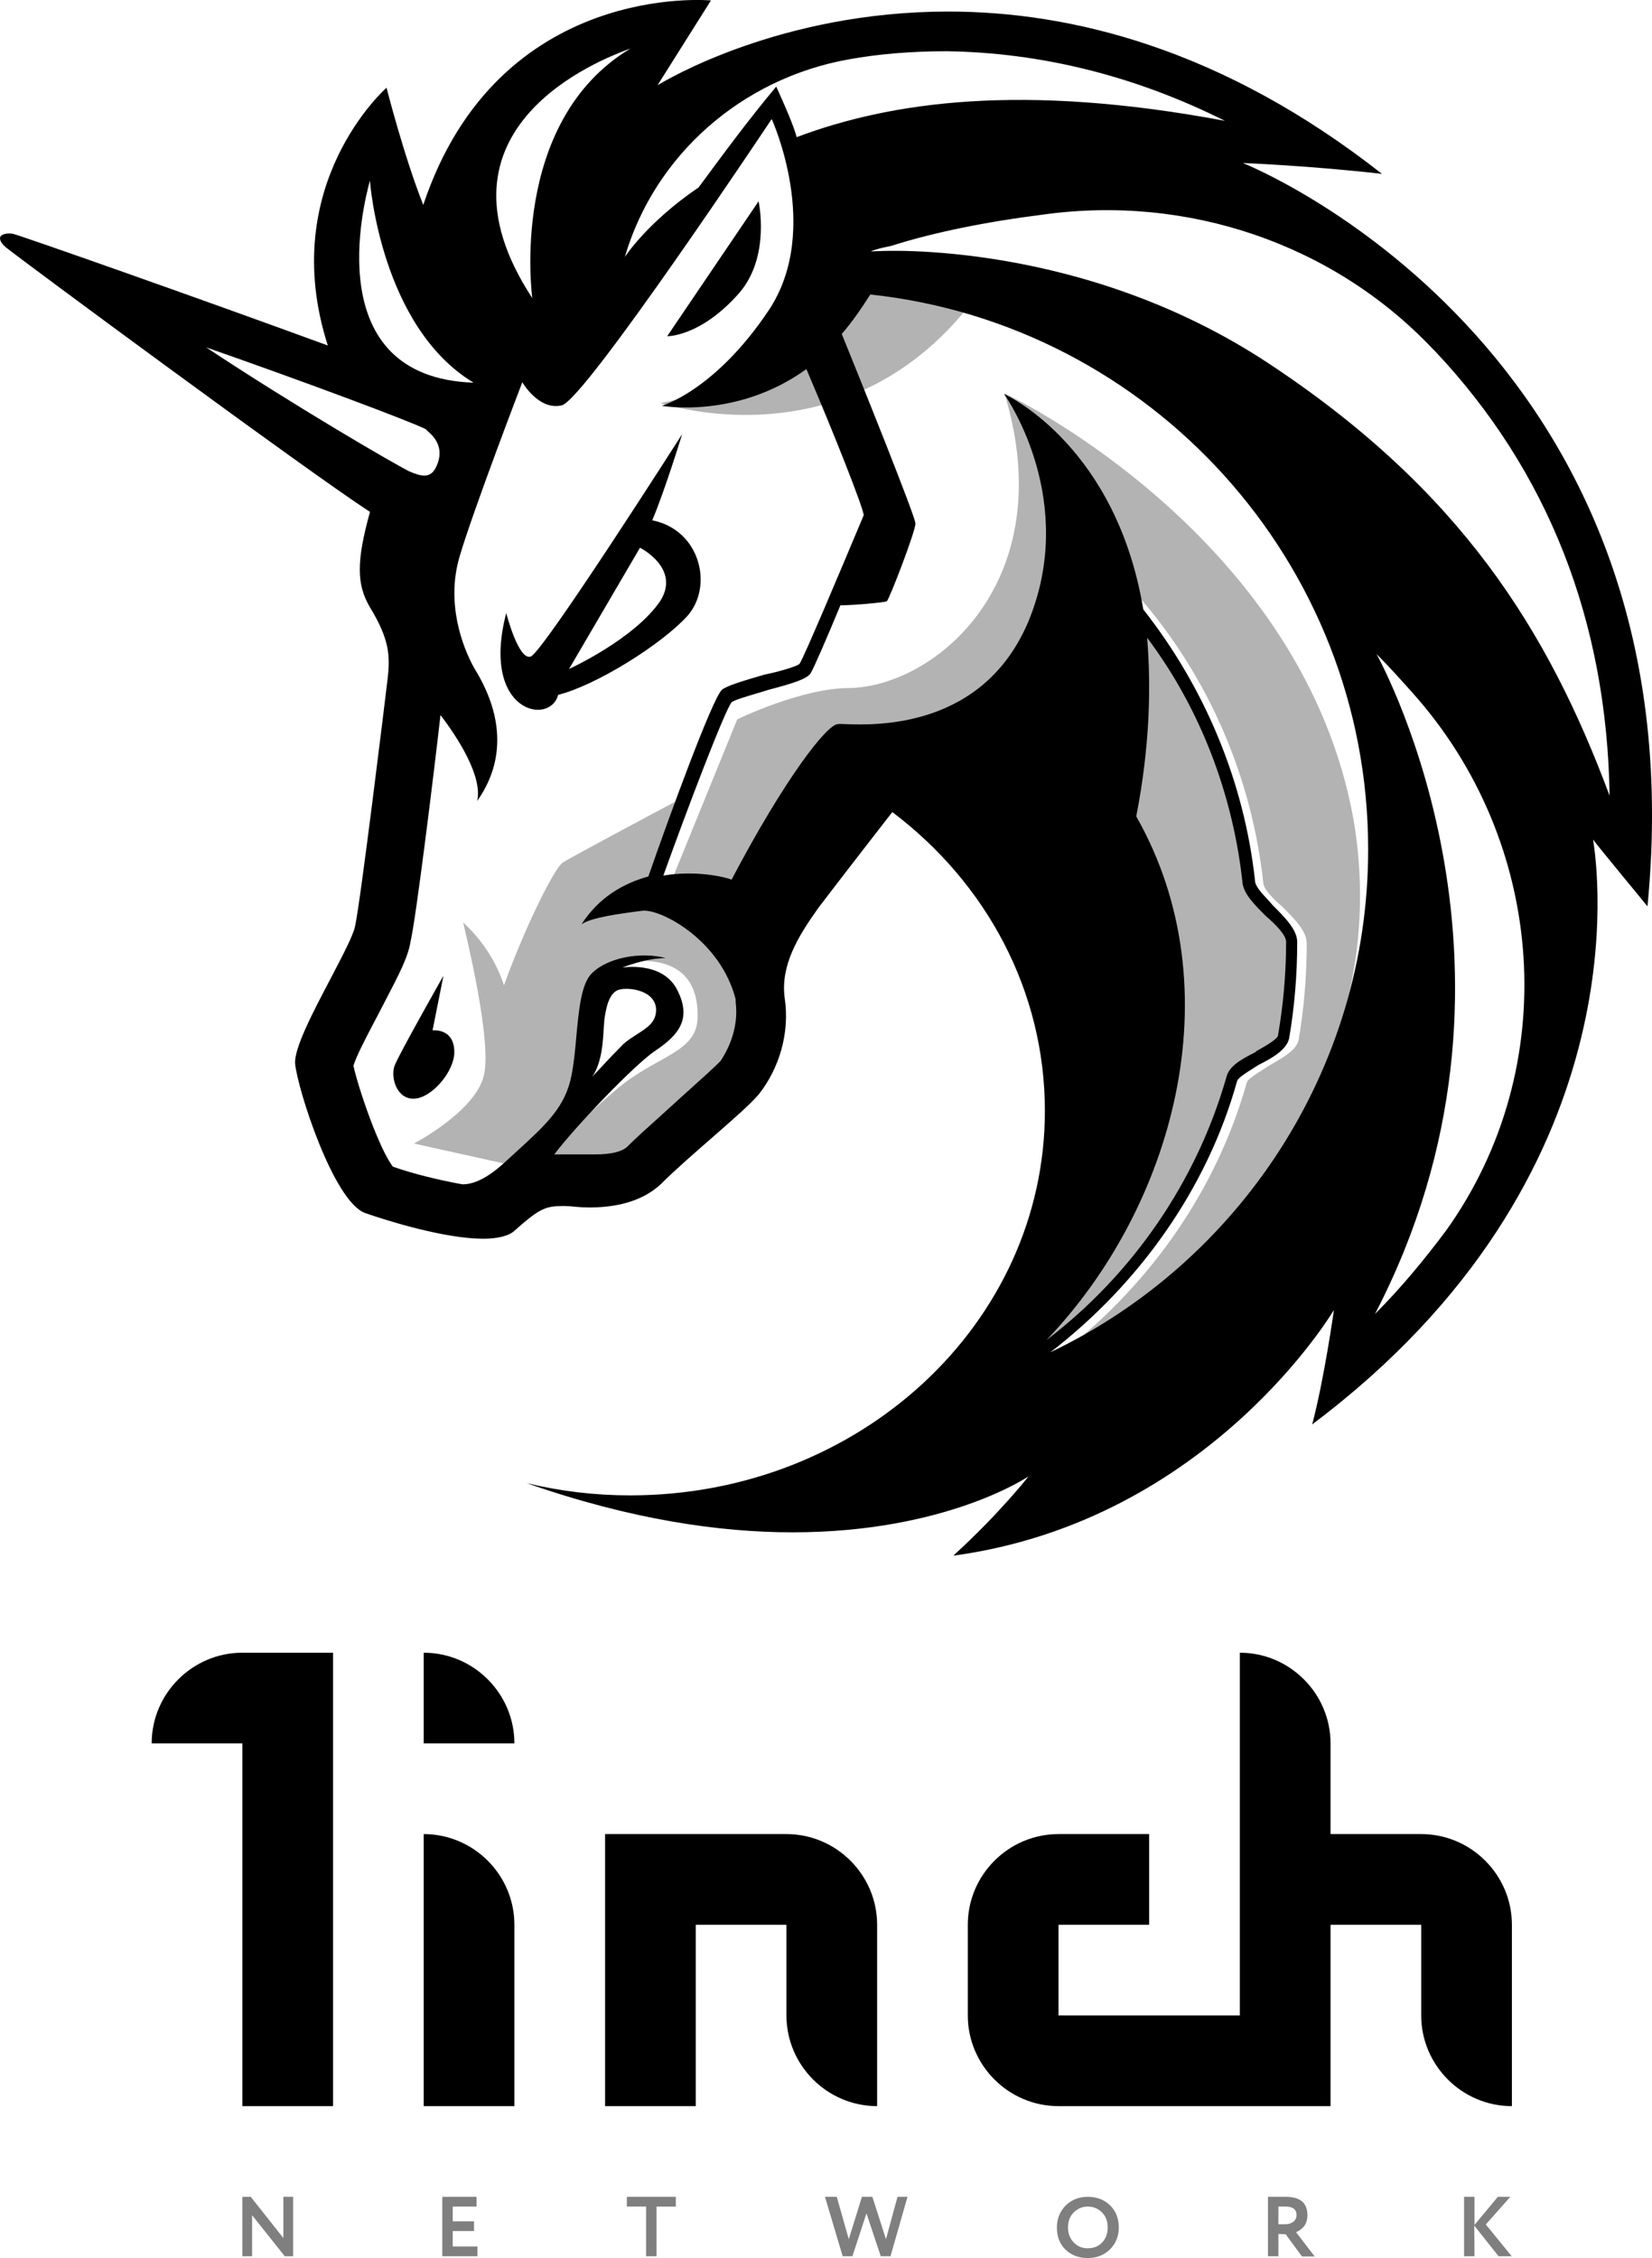
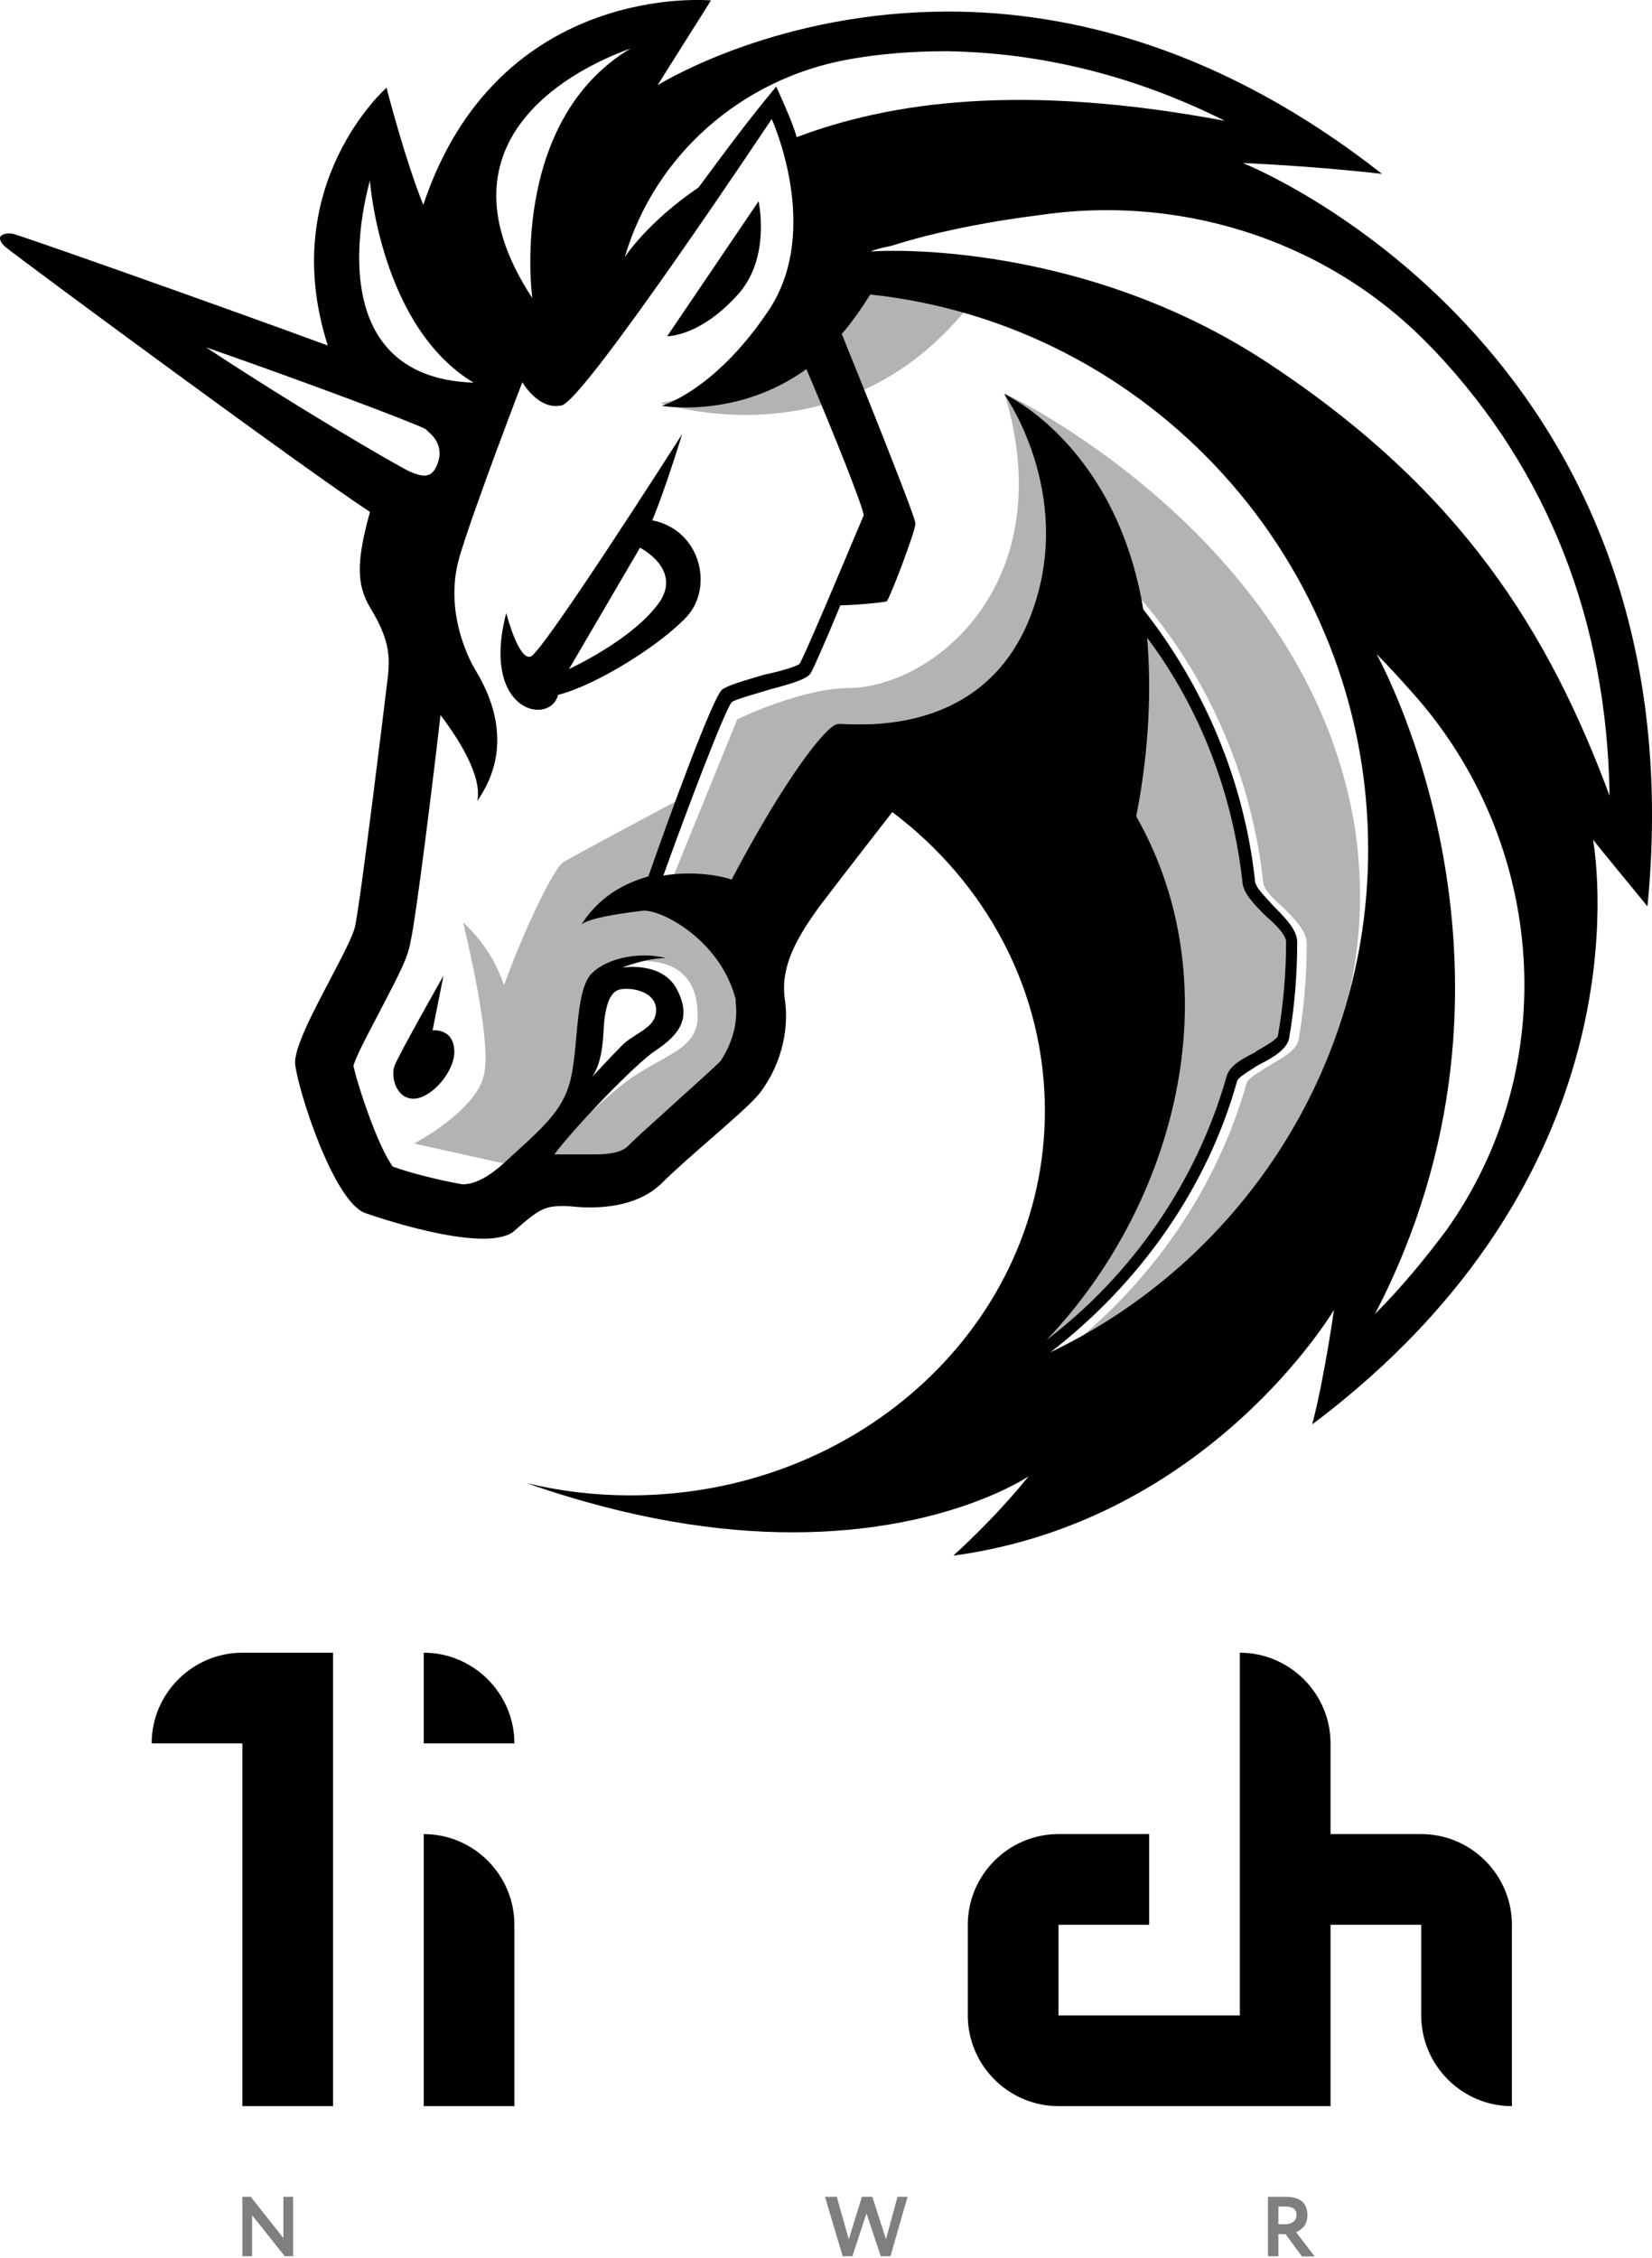
<svg xmlns="http://www.w3.org/2000/svg" version="1.1" id="Слой_1" x="0px" y="0px" viewBox="0 0 728.7 996" style="enable-background:new 0 0 728.7 996;" xml:space="preserve">
  <style type="text/css">
  .st0{fill-opacity:0.5;}
	.st1{fill-opacity:0.3;}
	.st2{fill-rule:evenodd;clip-rule:evenodd;}
 </style>
  <g>
    <path d="M66.9,769h40v160h40V729h-40C84.9,729,66.9,747,66.9,769z">
  </path>
    <path d="M186.9,929h40v-80c0-22-18-40-40-40V929z">
  </path>
-     <path d="M266.9,809v120h40v-80h40v40c0,22,18,40,40,40v-80c0-22-18-40-40-40H266.9z">
-   </path>
    <path d="M626.9,809h-40v-40c0-22-18-40-40-40v160h-80v-40h40v-40h-40c-22,0-40,18-40,40v40c0,22,18,40,40,40h120v-80h40v40   c0,22,18,40,40,40v-80C666.9,827,648.9,809,626.9,809z">
  </path>
    <path d="M186.9,769h40c0-22-18-40-40-40V769z">
  </path>
    <path class="st0" d="M129.3,969v26.2h-3.7l-14.4-18.1v18.1h-4.3V969h3.7l14.4,18.2V969H129.3z">
  </path>
-     <path class="st0" d="M210.6,995.2h-15.5V969h15.1v4.3h-10.5v6.5h9.4v4.3h-9.4v6.8h10.9V995.2z">
-   </path>
-     <path class="st0" d="M285,973.3h-8.5V969h21.6v4.3h-8.5v21.9H285V973.3z">
-   </path>
    <path class="st0" d="M395.9,969h4.4l-7.5,26.2h-4.3l-6.3-18.9l-6.2,18.9h-4.3l-7.8-26.2h5.2l5.3,18.7l5.8-18.7h4.6l6,18.7   L395.9,969z">
  </path>
-     <path class="st0" d="M466.2,982.5c0-3.8,1.3-7,3.8-9.6c2.6-2.6,5.9-3.9,9.8-3.9s7.2,1.2,9.8,3.7s3.9,5.8,3.9,9.8   c0,3.9-1.3,7.1-3.9,9.7c-2.6,2.5-5.8,3.8-9.8,3.8c-3.9,0-7.2-1.2-9.8-3.7S466.2,986.5,466.2,982.5z M471.1,982.5   c0,2.6,0.8,4.8,2.5,6.6c1.7,1.8,3.8,2.6,6.2,2.6c2.7,0,4.8-0.9,6.4-2.6c1.6-1.7,2.4-3.9,2.4-6.6s-0.8-4.9-2.5-6.6s-3.8-2.6-6.2-2.6   c-2.5,0-4.6,0.9-6.3,2.6C471.9,977.6,471.1,979.8,471.1,982.5z">
-   </path>
    <path class="st0" d="M563.9,985.4v9.8h-4.6V969c1.3,0,2.7,0,4.2,0s2.8,0,3.7,0c6.3,0,9.5,2.7,9.5,8.1c0,2-0.5,3.6-1.5,4.9   c-1,1.2-2.2,2.1-3.5,2.6l8.2,10.7h-5.6l-7.2-9.8L563.9,985.4L563.9,985.4z M567.1,973.3c-0.1,0-0.3,0-0.6,0s-0.7,0-1.2,0   s-1,0-1.4,0v7.8h3c1.5,0,2.7-0.4,3.6-1.1c0.9-0.7,1.4-1.7,1.4-3C571.9,974.6,570.3,973.3,567.1,973.3z">
-   </path>
-     <path class="st0" d="M650.4,995.2h-4.6V969h4.6v12.4l10.3-12.4h5.5l-10.8,12.2l11.4,14H661l-10.7-13.5L650.4,995.2L650.4,995.2z">
  </path>
    <path class="st1" d="M440.5,115.8c-31.9-6.6-66.8-4.8-66.8-4.8s-11.4,52.9-82.4,66.8C291.9,177.8,385.1,209.7,440.5,115.8z">
  </path>
    <path class="st1" d="M469.4,595.9c38.5-30.1,67.4-71.6,80.6-118.5c0.6-1.8,6-4.8,9.6-7.2c6-3.6,12-6.6,13.2-11.4   c2.4-13.8,3.6-28.3,3.6-42.7c0-5.4-5.4-10.8-10.8-16.2c-4.2-3.6-8.4-7.8-8.4-10.8c-6-54.7-31.3-105.9-71.6-143.2l-4.2,4.2   c39.1,36.7,64.4,86.6,69.8,139.6c0.6,4.8,5.4,9.6,10.2,14.4c4.2,3.6,9,9,9,11.4c0,13.8-1.2,27.7-3.6,41.5c-0.6,2.4-6,4.8-10.2,7.2   c-6,3-11.4,6-12.6,10.8c-14.4,51.1-47.5,95.6-91.4,124.5c7.8-16.8,32.5-71.6,45.7-99.3l-2.4-89l-76.4-74l-43.3,6l-47.5,77   c0,0,22.3,28.3-9,61.4C289,514.1,265,521.3,265,521.3l-22.3-12c6.6-8.4,19.9-21.1,30.1-29.5c17.4-14.4,34.9-15.6,34.9-31.3   c0.6-32.5-34.3-23.5-34.3-23.5l-12.6,12l-5.4,44.5l-26.5,33.1l-3-0.6l-43.3-9.6c0,0,26.5-13.8,30.7-29.5c4.2-15-8.4-65-9-68   c0.6,0.6,12.6,10.8,18,27.7c9.6-26.5,22.3-51.7,25.9-54.1c3.6-2.4,52.3-28.3,52.3-28.3l-16.2,42.7l12-6.6l28.9-71   c0,0,28.3-13.8,49.3-13.8c37.9-0.6,93.8-46.9,68.6-129.9c7.2,3,132.3,65.6,154,188.3C613.1,456.3,559.6,544.7,469.4,595.9z">
  </path>
    <path class="st2" d="M548.2,71.9c0,0,30.1,1.2,61.4,4.8C539.2,21.4,472.4,5.1,418.3,5.1c-74.1,0-124.4,30.2-128.1,32.4h-0.1   l23.5-37.3c0,0-93.8-9-126.9,90.2c-8.4-21.1-16.2-51.7-16.2-51.7s-48.7,42.7-25.9,113.7c-55.9-20.5-136-48.7-139-49.3   c-4.2-0.6-5.4,1.2-5.4,1.2s-1.2,1.8,2.4,4.8c6.6,5.4,132.9,98.7,160.6,116.7c-6,21.7-6,31.9,0,42.1c8.4,13.8,9,21.1,7.8,31.3   c-1.2,10.2-12,98.7-14.4,109.5c-1,4.4-5.7,13.2-10.8,23c-7.6,14.5-16.3,30.9-15.6,37.7c1.2,11.4,16.8,60.2,30.7,65.6   c10.2,3.6,35.5,11.4,52.3,11.4c6,0,11.4-1.2,13.8-3.6c10.2-9,13.2-10.8,20.5-10.8h1.8c1.4,0,2.9,0.1,4.5,0.3l0,0l0,0l0,0l0,0l0,0   l0,0c1.9,0.2,4,0.3,6.3,0.3c9.6,0,22.3-1.8,31.3-10.2c6.2-6.2,14.6-13.5,22.5-20.4l0,0l0,0l0,0c8.8-7.7,17-14.8,20.8-19.3   c9-11.4,13.8-27.1,11.4-42.7c-1.8-14.4,6-27.1,15-39.7c11.4-15,32.5-42.1,32.5-42.1c41.5,31.3,67.3,78.9,67.3,131.8   c0,93.8-81.8,169.6-182.9,169.6c-15.6,0-30.7-1.8-45.7-5.4c46.3,16.2,85.4,21.7,117.3,21.7c68,0,104.1-24.7,104.1-24.7   s-12.6,16.2-33.1,34.9h0.6c112.5-15.6,167.2-108.3,167.2-108.3s-4.2,30.1-9.6,50.5c146-109.6,125.7-246.1,124-257.4l0,0   c0-0.3-0.1-0.5-0.1-0.6c0.7,1.1,6.8,8.5,13.1,16.2l0,0l0,0l0,0c3.9,4.7,7.9,9.6,10.9,13.3C750.9,151.9,548.2,71.9,548.2,71.9z    M303.2,481.5L303.2,481.5L303.2,481.5L303.2,481.5c-1.9,1.7-3.7,3.3-5.3,4.8c-2.5,2.3-5.1,4.6-7.6,6.9c-4.8,4.3-9.5,8.5-13.4,12.4   c-2.4,2.4-7.2,3.6-14.4,3.6h-6.6h-3.6h-2.4h-5.4c9-12,35.5-39.7,44.5-45.7c10.8-7.2,16.2-14.4,9.6-27.1   c-6.6-12.6-24.1-9.6-24.1-9.6s10.2-4.2,19.2-4.2c-11.4-3-25.9,0-32.5,6.6c-4.8,4.4-5.9,16.3-7,28.2l0,0c-0.5,5.9-1.1,11.9-2.1,16.9   c-2.7,14-11.2,21.7-24.2,33.6l0,0c-1.5,1.4-3.1,2.8-4.7,4.3c-8.4,7.8-14.4,10.2-19.2,10.2c-10.2-1.8-22.3-4.8-30.7-7.8   c-6-7.8-15-33.7-17.4-44.5c1.3-4.3,5.4-12.1,8.9-18.8l0,0c1.4-2.6,2.7-5.1,3.7-7.1l0.7-1.3l0.3-0.6c6.6-12.7,10.5-20.1,11.6-27   c2.4-10.2,10.2-73.4,13.2-99.9c7.8,10.2,18.6,27.1,16.2,37.9c17.4-24.7,4.8-48.7-1.2-58.4c-5.4-9.6-12.6-28.9-6.6-49.3   c6-20.5,27.7-77,27.7-77s7.2,12.6,17.4,10.2c10.2-2.4,92.6-126.3,92.6-126.3s22.3,48.7-1.2,84.2c-23.8,35.7-47.3,42.3-47.3,42.3   s33.1,6,63.8-16.2c12.6,29.5,24.7,60.2,25.3,64.4c-0.3,0.7-1.2,3-2.6,6.2c-6.7,16-23.7,56.4-25.7,59.4c-1.2,1.2-9.6,3.6-15.6,4.8   c-10.2,3-16.2,4.8-18.6,6.6c-4.2,3.6-23.5,56.5-32.5,82.4c-10.8,3-21.7,9-29.5,21.1c4.2-3,17.4-4.8,27.1-6   c8.4-0.6,34.3,13.2,40.9,39.1v1.2c1.2,9.6-1.8,18.6-6.6,25.9C315.9,470.1,309.4,475.9,303.2,481.5L303.2,481.5z M261.2,475   c4.3-6.2,4.8-15.7,5.1-21.5c0.1-1.6,0.2-2.9,0.3-3.8c0.6-4.2,1.8-12,6.6-13.2c4.8-1.2,16.2,0.6,16.2,9c0,5.4-4,7.9-8.4,10.7   c-2,1.3-4.1,2.6-6,4.3c-2.7,2.7-7.3,7.5-10.4,10.9l0,0l0,0C262.9,473.2,261.6,474.5,261.2,475z M501.2,360.1   c6-30.7,6.6-57.1,4.8-78.8c23.5,31.3,37.9,69.2,42.1,108.3c0.6,4.8,5.4,9.6,10.2,14.4c4.2,3.6,9,8.4,9,11.4   c0,13.8-1.2,27.7-3.6,41.5c-0.6,1.7-5.5,4.5-9.6,6.8l0,0l-0.2,0.3l-0.3,0.2c-6,3-11.4,6-12.6,10.8c-13.2,46.3-41.5,87.2-79.4,116.1   C517.5,532.7,544.6,436.5,501.2,360.1z M463.3,596.5c39.1-30.1,69.2-72.2,82.4-119.7c0.5-1.4,3.8-3.5,7-5.5   c0.9-0.6,1.8-1.2,2.7-1.7c6-3,12-6.6,13.2-11.4c2.4-13.8,3.6-28.3,3.6-42.7c0-5.4-5.4-10.8-10.8-16.2c-0.8-0.9-1.6-1.9-2.5-2.8l0,0   c-2.6-2.8-5.3-5.8-5.3-8c-4.8-43.9-22.3-85.4-49.3-119.7c-11.8-71-58.6-93.7-61.3-95h-0.1c0,0,0,0.1,0.1,0.1   c2.1,3,32.1,47.6,10.8,99.8c-19.9,47.9-67.7,46.2-81,45.7l0,0l0,0l0,0l0,0l0,0c-1.6-0.1-2.7-0.1-3.2,0c-4.8,0-23.5,24.1-46.9,68.6   c-3-1.2-15.6-4.2-30.1-1.8c10.8-30.1,27.1-72.8,30.1-76.4c1-1,6.9-2.7,12.3-4.3c1.4-0.4,2.7-0.8,3.9-1.2c11.4-3,16.8-4.8,18.6-7.2   c1.2-1.8,7.2-15.6,13.2-30.1c5.4,0,19.2-1.2,20.5-1.8c1.2-1.2,12.6-30.7,12.6-34.3c0-3-23.5-61.4-32.5-83.6   c4.2-4.8,8.4-10.8,12.6-17.4c123.3,13.2,219.6,117.9,219.6,244.8C603.5,471.9,546.4,556.8,463.3,596.5z M334.6,88.8   c0,0,5.4,24.1-8.4,40.3c-17.4,19.9-32.5,19.2-31.9,19.2L334.6,88.8z M195.6,430.4l-4.8,24.1c0,0,9.6-1.2,9.6,9.6   c0,8.4-9.6,19.9-17.4,20.5s-10.8-9-9-14.4C175.8,465.3,195.6,430.4,195.6,430.4z M287.7,229.5c21.1,4.2,27.1,28.9,15.6,42.1   c-11.4,12.6-40.3,30.7-57.1,34.9c-3.6,13.8-34.3,7.8-22.9-36.1c0,0,5.4,21.1,10.8,19.2c5.4-1.8,66.8-98.1,66.8-98.1   S293.1,216.9,287.7,229.5z M282.3,241.6L251,295.1c0,0,28.9-13.2,40.3-30.1C300.3,250.6,282.3,241.6,282.3,241.6z M278.1,21.4   c-54.1,32.5-43.3,110.1-43.3,110.1C185.4,56.2,265.9,26,277,21.8l0,0C277.5,21.6,277.9,21.5,278.1,21.4z M540.3,53.3   c-89.6-16.8-147.4-8.4-188.9,7.2c-1.2-4.8-5.4-14.4-9-22.3c-12.2,14.5-24.9,31.8-33.3,43.2l-1,1.3c-22.9,15.6-32.5,30.7-32.5,30.7   c13.2-45.1,51.7-78.8,98.7-87.2c13.2-2.4,27.7-3.6,43.3-3.6C459.1,23.2,500.6,33.4,540.3,53.3z M559.6,160.3   c84.8,56,123.3,117.9,150.4,190.7c-1.2-77-27.1-143.2-77-196.1l-1.2-1.2c-43.9-46.3-108.3-68-172-59c-24.1,3-48.1,7.8-66.8,13.8   c-3,0.6-6,1.2-9,2.4h1.2C390,110.4,477.8,106.2,559.6,160.3z M606.5,579.6c12-12,22.3-24.7,31.3-36.7   c51.7-72.2,44.5-171.4-15-237.6c-4.8-5.4-10.2-11.4-15.6-16.8C610.1,293.9,684.1,430.4,606.5,579.6z M163,80.3   c-2.3,8.7-22.6,86.1,45.9,88.5c-40.9-24.7-45.7-88.4-45.7-89C163.1,79.9,163.1,80.1,163,80.3L163,80.3z M192,206.7   c4.2-7.8,0.6-13.2-3-16.2l-1.2-1.2c-7.2-3.6-52.3-20.5-96.9-36.1c39.1,25.9,82.4,51.1,89.6,54.7C186,210.3,189.6,210.9,192,206.7z">
  </path>
  </g>
</svg>